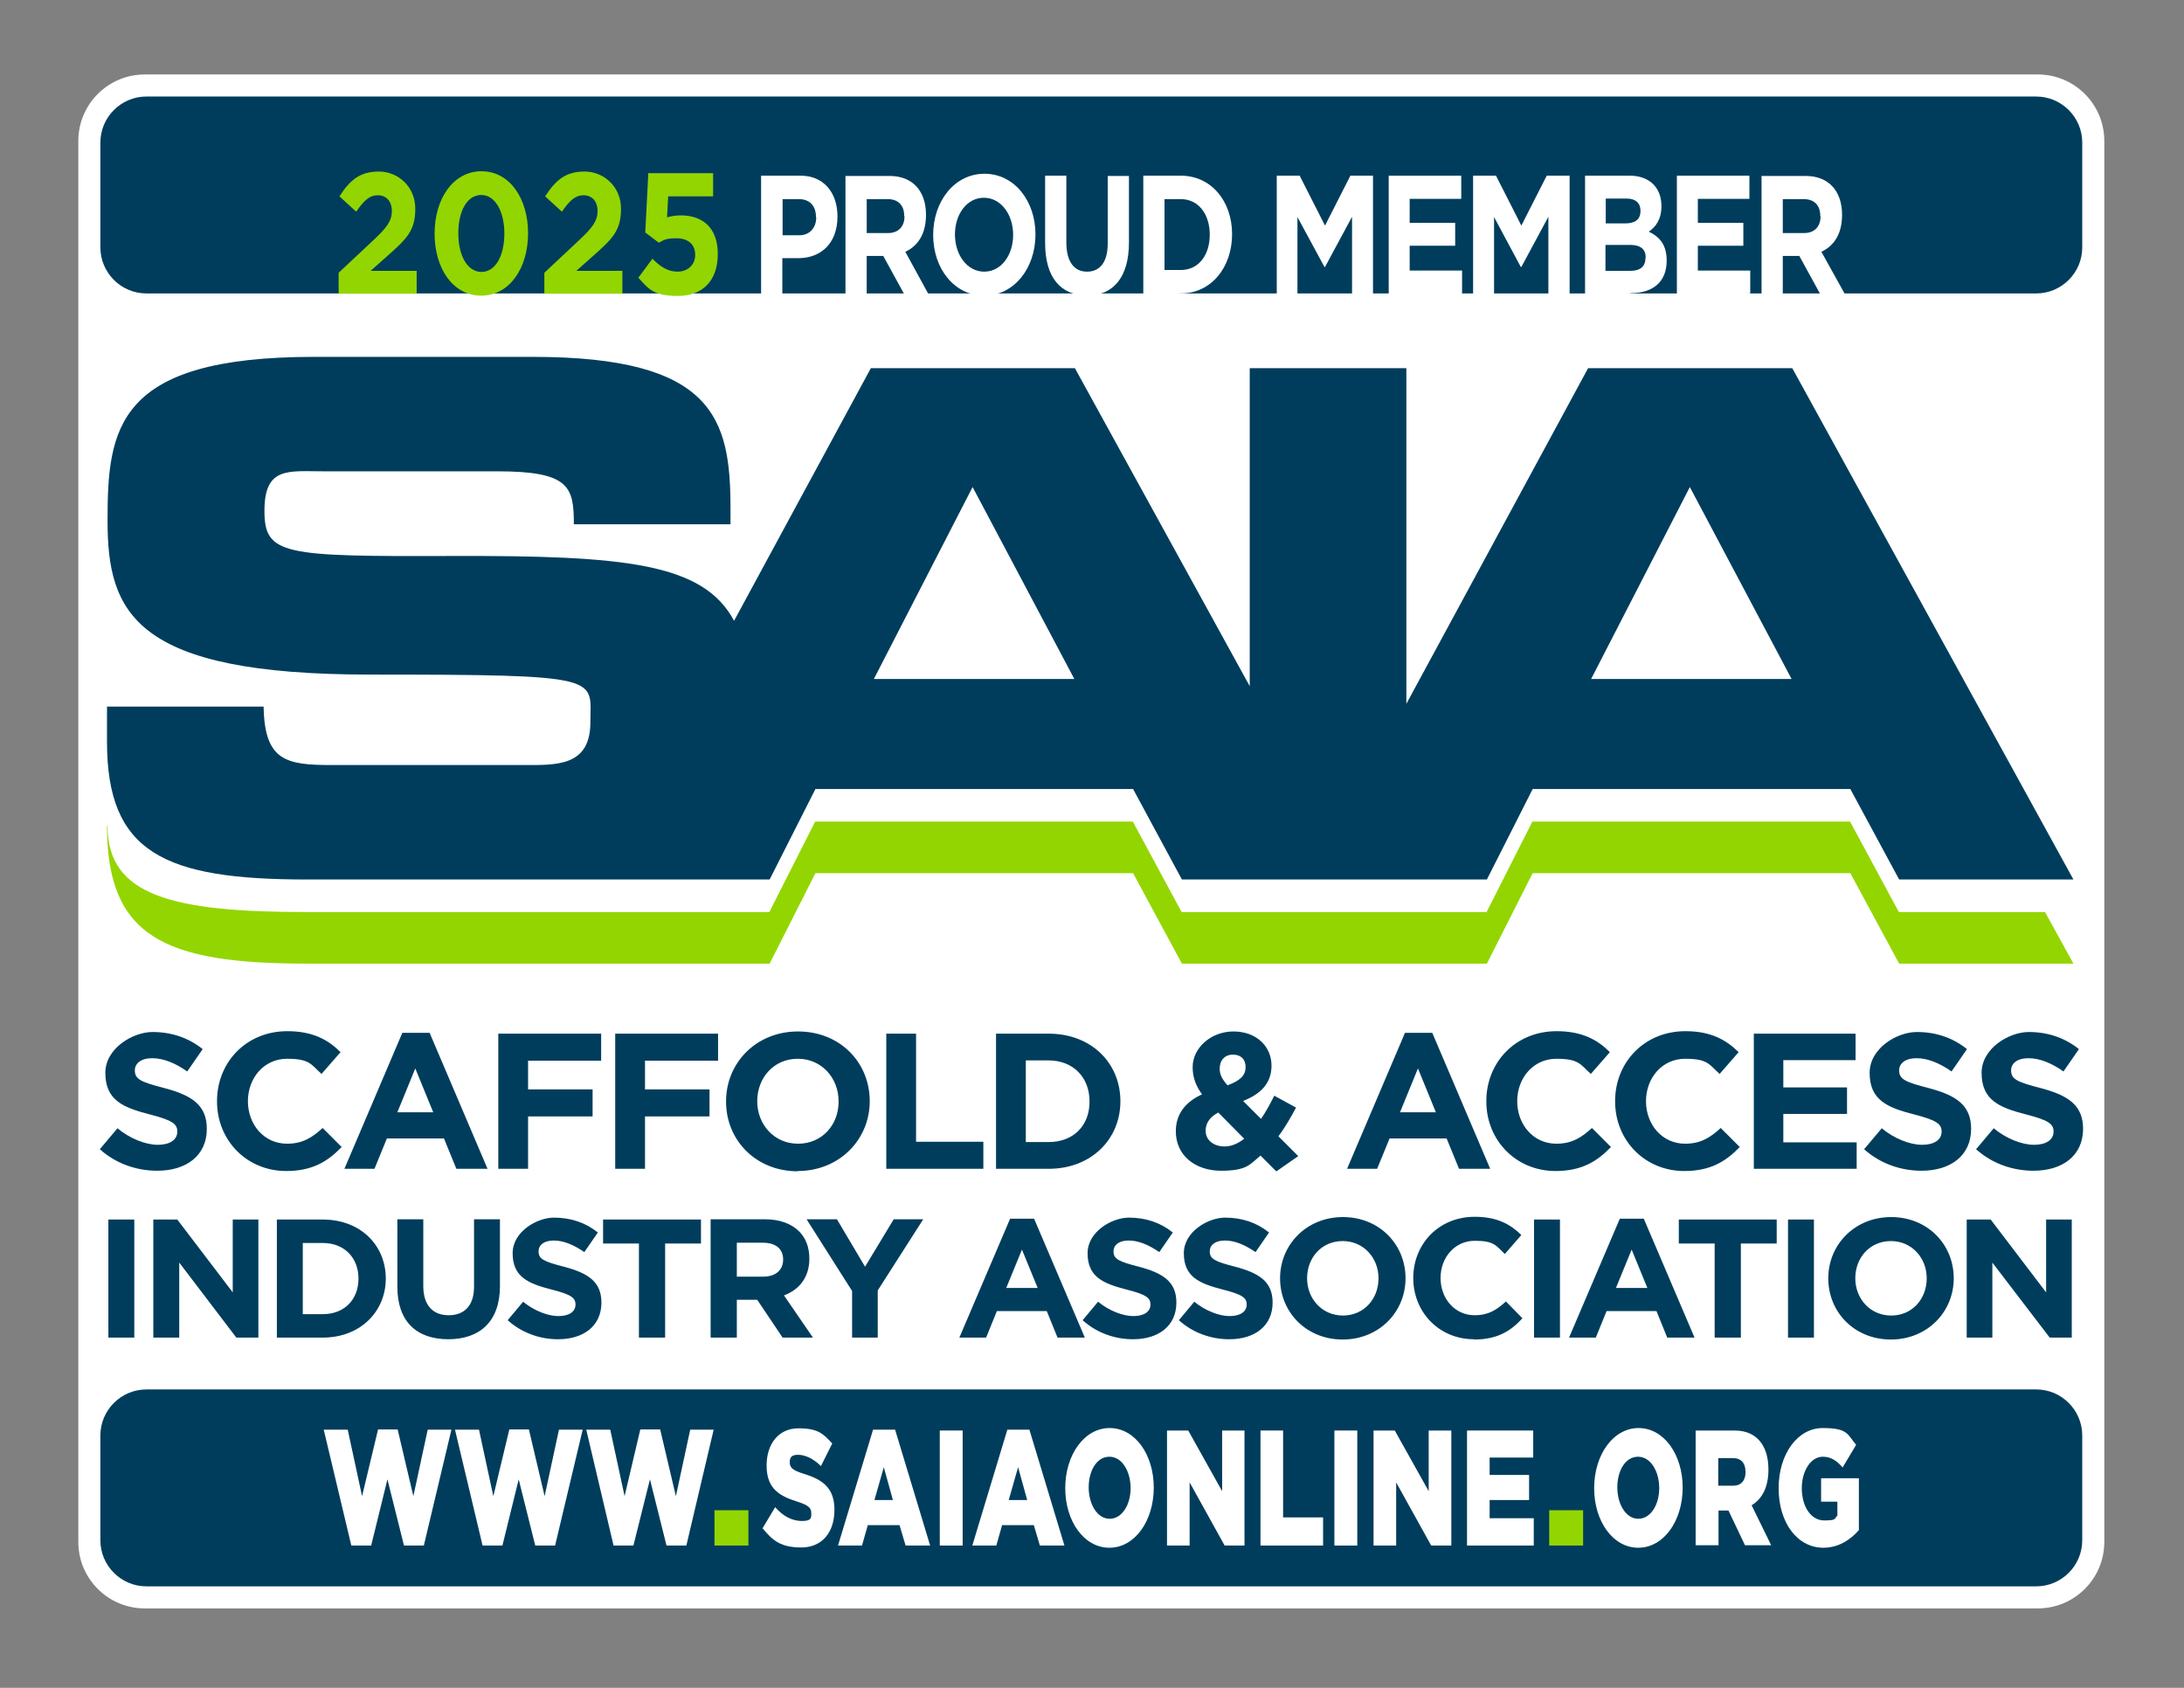
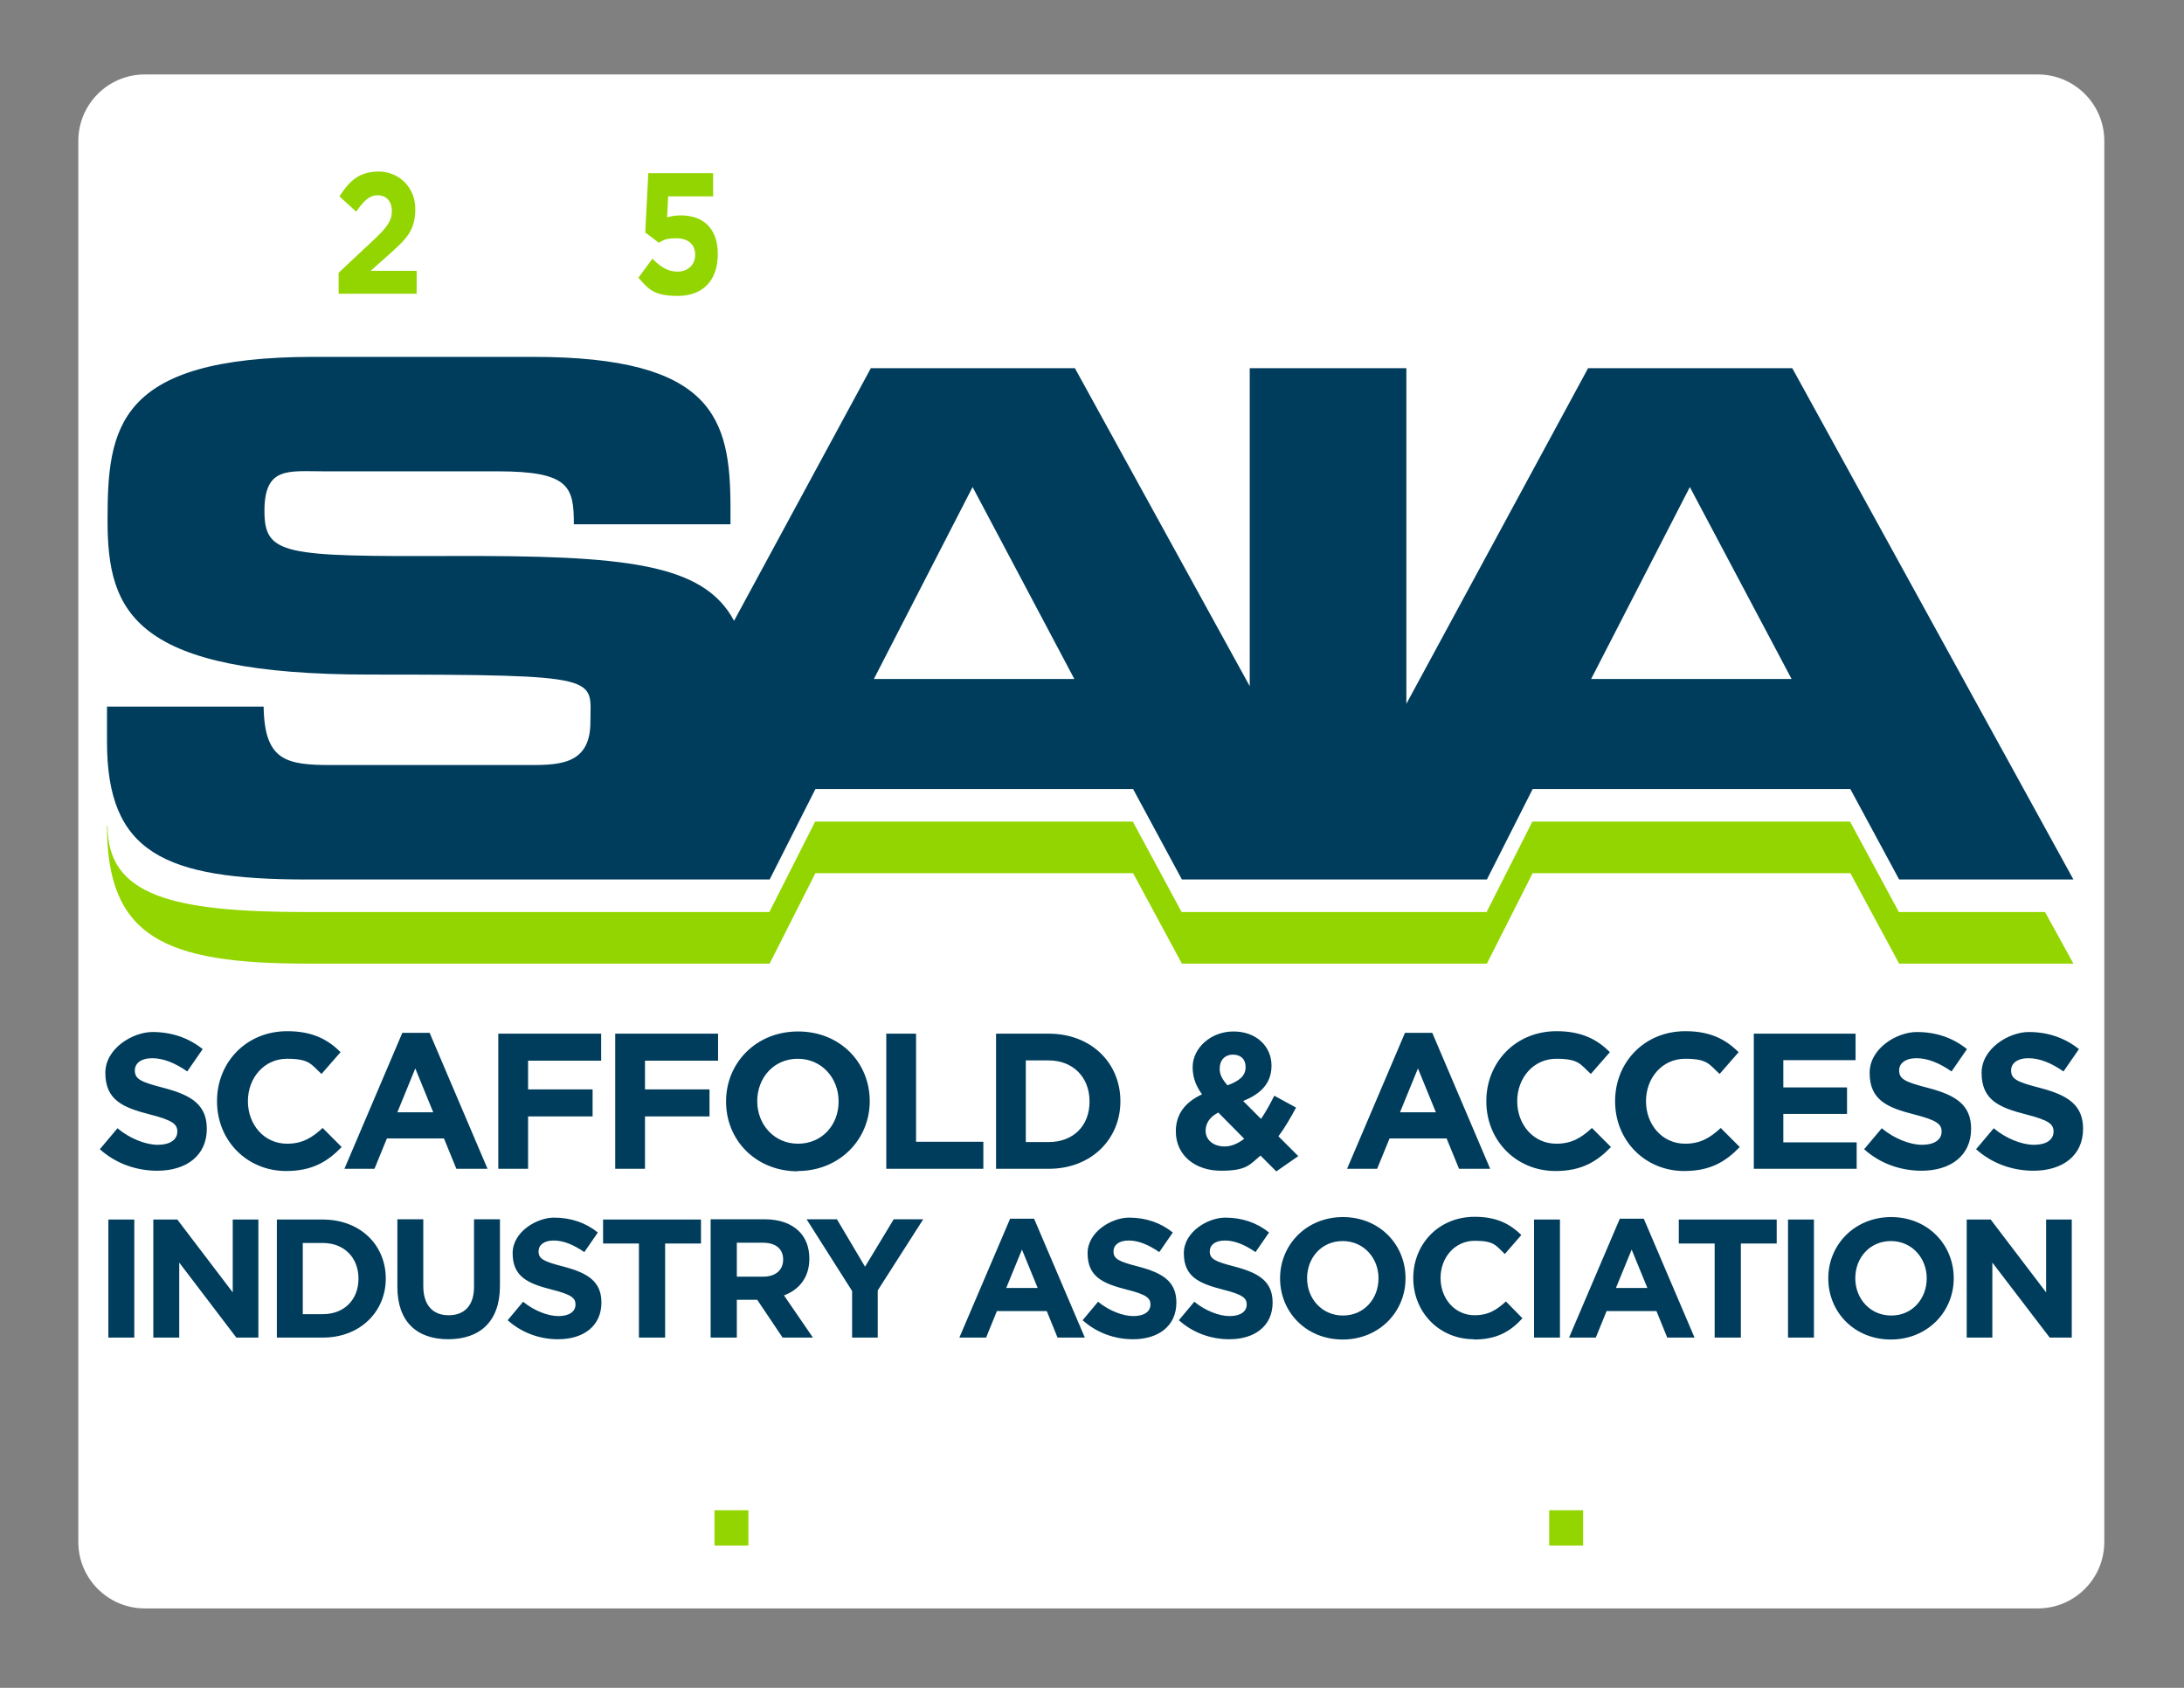
<svg xmlns="http://www.w3.org/2000/svg" version="1.1" viewBox="0 0 792 612">
  <rect x="0" y="0" width="792" height="612" fill="#808080" stroke="none" />
  <defs>
    <style>
      .cls-1 {
        fill: none;
      }

      .cls-2 {
        fill: #93d500;
      }

      .cls-3 {
        fill: #003d5c;
      }

      .cls-4 {
        fill: #fff;
      }

      .cls-5 {
        clip-path: url(#clippath);
      }
    </style>
    <clipPath id="clippath">
      <rect class="cls-1" width="792" height="612" />
    </clipPath>
  </defs>
  <g>
    <g id="Layer_1">
      <g class="cls-5">
        <path class="cls-4" d="M739,27H52.5c-13.3,0-24.1,10.8-24.1,24.1v508c0,13.3,10.8,24.1,24.1,24.1h686.5c13.3,0,24.1-10.8,24.1-24.1V51.1c0-13.3-10.8-24.1-24.1-24.1" />
-         <path class="cls-3" d="M738.4,106.4H53.1c-9.2,0-16.7-7.5-16.7-16.7v-38c0-9.2,7.5-16.7,16.7-16.7h685.3c9.2,0,16.7,7.5,16.7,16.7v38c0,9.2-7.5,16.7-16.7,16.7" />
        <path class="cls-2" d="M129,76.6l-5.9-5.4c3.8-5.9,7.4-9,14.3-9s13.2,5.4,13.2,13.5-3.3,11-10,17l-6.2,5.5h16.7v8.3h-28.3v-7.6l12.7-11.9c4.8-4.5,6.6-6.9,6.6-10.5s-2.1-5.7-5.1-5.7-5,1.9-7.8,5.9" />
-         <path class="cls-2" d="M174.5,107.2c-10.2,0-16.9-9.8-16.9-22.5s6.8-22.6,17-22.6,16.9,9.8,16.9,22.5-6.8,22.6-17,22.6M174.5,70.7c-5.1,0-8.3,5.8-8.3,13.9s3.3,14,8.4,14,8.3-5.9,8.3-13.9-3.3-14-8.4-14" />
-         <path class="cls-2" d="M203.6,76.6l-5.9-5.4c3.8-5.9,7.4-9,14.3-9s13.2,5.4,13.2,13.5-3.3,11-10,17l-6.2,5.5h16.7v8.3h-28.3v-7.6l12.7-11.9c4.8-4.5,6.6-6.9,6.6-10.5s-2.1-5.7-5.1-5.7-5,1.9-7.8,5.9" />
        <path class="cls-2" d="M235.1,62.8h23.5v8.4h-16.3l-.4,7.6c1.5-.4,2.9-.7,5-.7,7.5,0,13.4,4.1,13.4,14s-5.7,15.2-14.5,15.2-10.6-2.5-14.3-6.6l5.1-6.9c2.9,3,5.7,4.7,9.1,4.7s6.4-2.2,6.4-6.1-2.7-6-6.8-6-4.6.7-6.4,1.6l-4.9-3.7,1.1-21.5Z" />
        <path class="cls-4" d="M289.5,93.6h-5.8v14.5l-7.7.4v-44.8h14.3c8.3,0,13.4,6,13.4,14.8h0c0,10-6.3,15.1-14.1,15.1M295.9,78.7c0-4.2-2.4-6.5-6.2-6.5h-5.9v13.1h6.1c3.8,0,6.1-2.8,6.1-6.5h0Z" />
        <path class="cls-4" d="M328.2,107.2l-7.9-14.4h-6v14.4l-7.7.5v-43.9h16c8.2,0,13.2,5.3,13.2,14.1h0c0,7-3,11.3-7.5,13.4l8.8,16.1-8.8-.2ZM327.9,78.3c0-4-2.3-6.1-6-6.1h-7.6v12.3h7.8c3.7,0,5.9-2.4,5.9-6h0Z" />
        <path class="cls-4" d="M356.9,107.2c-10.8,0-18.5-9.8-18.5-22h0c0-12.3,7.8-22.2,18.6-22.2s18.5,9.8,18.5,22h0c0,12.3-7.8,22.2-18.6,22.2M367.4,85.1c0-7.3-4.4-13.4-10.6-13.4s-10.5,6-10.5,13.3h0c0,7.4,4.4,13.5,10.6,13.5s10.5-6,10.5-13.3h0Z" />
        <path class="cls-4" d="M394.1,107.1c-9.4,0-15.1-6.4-15.1-19v-24.4h7.7v24.2c0,7,2.8,10.6,7.5,10.6s7.5-3.5,7.5-10.2v-24.5h7.7v24.1c0,12.9-5.9,19.3-15.3,19.3" />
        <path class="cls-4" d="M428.2,106.4l-13.6.5v-43.2h13.6c11,0,18.6,9.2,18.6,21.2h0c0,12.1-7.6,21.5-18.6,21.5M438.7,85.1c0-7.6-4.2-12.9-10.5-12.9h-5.9v25.7h5.9c6.3,0,10.5-5.2,10.5-12.8h0Z" />
        <polygon class="cls-4" points="490.3 107.5 490.3 78.6 480.5 96.8 480.3 96.8 470.5 78.7 470.5 108 463 108.5 463 63.7 471.3 63.7 480.5 81.8 489.7 63.7 497.9 63.7 497.9 107 490.3 107.5" />
        <polygon class="cls-4" points="503.6 106.9 503.6 63.7 529.9 63.7 529.9 72.1 511.2 72.1 511.2 80.8 527.7 80.8 527.7 89.1 511.2 89.1 511.2 98.1 530.2 98.1 530.2 106.9 503.6 106.9" />
        <polygon class="cls-4" points="561.5 107.1 561.5 78.6 551.7 96.8 551.5 96.8 541.8 78.7 541.8 107.1 534.2 106.4 534.2 63.7 542.5 63.7 551.7 81.8 560.9 63.7 569.2 63.7 569.2 106.4 561.5 107.1" />
        <path class="cls-4" d="M591.4,106.4l-16.6.5v-43.2h16.2c7.1,0,11.5,4.3,11.5,11h0c0,4.9-2.1,7.6-4.6,9.3,4,1.9,6.5,4.8,6.5,10.5h0c0,7.9-5.2,11.8-13.1,11.8M594.9,76.4c0-2.8-1.8-4.4-5-4.4h-7.6v9h7.1c3.4,0,5.5-1.3,5.5-4.5h0ZM596.8,93.4c0-2.9-1.7-4.6-5.7-4.6h-8.9v9.4h9.1c3.4,0,5.4-1.5,5.4-4.6h0Z" />
        <polygon class="cls-4" points="608.1 106.9 608.1 63.7 634.4 63.7 634.4 72.1 615.7 72.1 615.7 80.8 632.2 80.8 632.2 89.1 615.7 89.1 615.7 98.1 634.7 98.1 634.7 106.4 608.1 106.9" />
        <path class="cls-4" d="M660.4,107.2l-7.9-14.4h-6v13.7l-7.7.5v-43.2h16c8.2,0,13.2,5.3,13.2,14.1h0c0,7-3,11.3-7.5,13.4l8.5,15.3-8.6.8ZM660.1,78.3c0-4-2.3-6.1-6-6.1h-7.6v12.3h7.8c3.7,0,5.9-2.4,5.9-6h0Z" />
-         <path class="cls-3" d="M738.4,575.2H53.1c-9.2,0-16.7-7.5-16.7-16.7v-38c0-9.2,7.5-16.7,16.7-16.7h685.3c9.2,0,16.7,7.5,16.7,16.7v38c0,9.2-7.5,16.7-16.7,16.7" />
        <polygon class="cls-4" points="117.4 518.4 126.1 518.4 131.3 542.5 137.1 518.3 144.2 518.3 149.9 542.5 155.1 518.4 163.7 518.4 153.7 560.4 146.5 560.4 140.5 536.4 134.6 560.4 127.4 560.4 117.4 518.4" />
        <polygon class="cls-4" points="165 518.4 173.7 518.4 178.9 542.5 184.7 518.3 191.8 518.3 197.5 542.5 202.7 518.4 211.3 518.4 201.3 560.4 194.1 560.4 188.1 536.4 182.2 560.4 175 560.4 165 518.4" />
        <polygon class="cls-4" points="212.6 518.4 221.3 518.4 226.5 542.5 232.2 518.3 239.4 518.3 245.1 542.5 250.3 518.4 258.8 518.4 248.9 560.4 241.7 560.4 235.7 536.4 229.7 560.4 222.5 560.4 212.6 518.4" />
        <rect class="cls-2" x="259.1" y="547.6" width="12.3" height="12.8" />
        <rect class="cls-2" x="561.8" y="547.6" width="12.3" height="12.8" />
        <path class="cls-4" d="M276.5,554.2l4.6-7.7c2.9,3.3,6.2,5,9.7,5s3.4-1.1,3.4-2.9h0c0-1.8-1-2.8-5-4.1-6.3-2-11.2-4.5-11.2-13.1h0c0-7.9,4.4-13.5,11.5-13.5s9,1.9,12.3,5.5l-4.1,8.2c-2.7-2.7-5.7-4.1-8.3-4.1s-3,1.2-3,2.7h0c0,2,1,2.9,5.1,4.2,6.9,2.1,11.1,5.2,11.1,13h0c0,8.6-4.8,13.7-12,13.7s-10.3-2.3-14-6.9" />
        <path class="cls-4" d="M316.6,518.4h8l12.7,42h-8.9l-2.2-7.4h-11.5l-2.1,7.4h-8.7l12.7-42ZM323.8,543.9l-3.3-11.9-3.4,11.9h6.7Z" />
        <rect class="cls-4" x="340.8" y="518.7" width="8.3" height="41.7" />
        <path class="cls-4" d="M365.3,518.4h8l12.7,42h-8.9l-2.2-7.4h-11.5l-2.1,7.4h-8.7l12.7-42ZM372.5,543.9l-3.3-11.9-3.4,11.9h6.7Z" />
        <path class="cls-4" d="M386.3,539.6h0c0-12.1,6.9-21.8,16.1-21.8s16,9.6,16,21.6h0c0,12.1-6.9,21.8-16.1,21.8s-16-9.6-16-21.6M410,539.6h0c0-6.1-3.1-11.4-7.7-11.4s-7.5,5.1-7.5,11.1h0c0,6.1,3.1,11.4,7.6,11.4s7.6-5.1,7.6-11.1" />
-         <polygon class="cls-4" points="423.2 518.7 430.9 518.7 443.2 540.7 443.2 518.7 451.3 518.7 451.3 560.4 444.1 560.4 431.4 537.5 431.4 560.4 423.2 560.4 423.2 518.7" />
        <polygon class="cls-4" points="457.1 518.7 465.3 518.7 465.3 550.2 479.8 550.2 479.8 560.4 457.1 560.4 457.1 518.7" />
        <rect class="cls-4" x="483.9" y="518.7" width="8.3" height="41.7" />
        <polygon class="cls-4" points="498.1 518.7 505.8 518.7 518.1 540.7 518.1 518.7 526.3 518.7 526.3 560.4 519 560.4 506.3 537.5 506.3 560.4 498.1 560.4 498.1 518.7" />
        <polygon class="cls-4" points="532 518.7 556 518.7 556 528.5 540.2 528.5 540.2 534.8 554.5 534.8 554.5 543.9 540.2 543.9 540.2 550.5 556.2 550.5 556.2 560.4 532 560.4 532 518.7" />
        <path class="cls-4" d="M578.1,539.6h0c0-12.1,6.9-21.8,16.1-21.8s16,9.6,16,21.6h0c0,12.1-6.9,21.8-16.1,21.8s-16-9.6-16-21.6M601.7,539.6h0c0-6.1-3.1-11.4-7.7-11.4s-7.5,5.1-7.5,11.1h0c0,6.1,3.1,11.4,7.6,11.4s7.6-5.1,7.6-11.1" />
        <path class="cls-4" d="M614.9,518.7h14.1c4.6,0,7.7,1.7,9.7,4.5,1.7,2.4,2.6,5.6,2.6,9.7h0c0,6.5-2.4,10.7-6.1,12.9l7.1,14.5h-9.5l-6-12.6h-3.6v12.6h-8.3v-41.7ZM628.6,538.7c2.8,0,4.4-1.9,4.4-4.9h0c0-3.4-1.7-5.1-4.5-5.1h-5.4v10h5.4Z" />
        <path class="cls-4" d="M645,539.6h0c0-12.3,6.8-21.8,16-21.8s8.9,2.3,12.1,6.1l-4.9,8.2c-2.1-2.5-4.3-3.9-7.2-3.9-4.3,0-7.6,5.1-7.6,11.4h0c0,6.8,3.4,11.7,8.1,11.7s3.5-.6,4.8-1.7v-5.1h-5.9v-8.5h13.7v18.8c-3.1,3.6-7.5,6.4-12.9,6.4-9.3,0-16.2-8.9-16.2-21.6" />
        <path class="cls-2" d="M688.6,330.7l-17.7-32.8h-115.2l-16.6,32.8h-110.6l-17.7-32.8h-115.2l-16.6,32.8H111.2c-49,0-72.2-6-72.2-31.2h-.2c0,40.2,20.7,49.9,72.5,49.9h167.8l16.6-32.8h115.2l17.7,32.8h110.6l16.6-32.8h115.2l17.7,32.8h63.2l-10.3-18.7h-52.9Z" />
        <path class="cls-3" d="M649.9,133.5h-74l-65.9,121.7v-121.7h-56.8v115.3l-63.4-115.3h-74l-49.6,91.6c-11.2-21-39.7-23.7-102.5-23.5-60.9.2-67.8-.3-67.8-16.4s8.7-14.3,21.5-14.3h63c26.1,0,27.7,5.6,27.7,19.2h56.8v-5.9c0-32.5-6.1-54.8-71.7-54.8h-79.4c-71.7,0-74.8,25.9-74.8,59.4s9.7,55.8,95.2,55.8,79.9,1,79.9,17.2-12.3,15.6-24.3,15.6h-69.6c-16.4,0-24.3-1.5-24.6-21.2h-56.8v12.8c0,40.2,20.7,49.9,72.5,49.9h167.8l16.6-32.8h115.2l17.7,32.8h110.6l16.6-32.8h115.2l17.7,32.8h63.2l-101.9-185.3ZM316.9,246.2l35.8-69.6,36.9,69.6h-72.7ZM577,246.2l35.8-69.6,36.9,69.6h-72.7Z" />
        <path class="cls-3" d="M713.2,485h9.3v-27.2l20.8,27.2h8v-42.8h-9.3v26.4l-20.1-26.4h-8.7v42.8ZM685.8,477c-7.6,0-13-6.1-13-13.5h0c0-7.5,5.3-13.5,12.9-13.5s13,6.1,13,13.5h0c0,7.5-5.3,13.5-12.8,13.5M685.7,485.7c13.2,0,22.8-10,22.8-22.2h0c0-12.3-9.5-22.2-22.7-22.2s-22.8,10-22.8,22.2h0c0,12.3,9.5,22.2,22.7,22.2M648.4,485h9.4v-42.8h-9.4v42.8ZM621.9,485h9.4v-34.1h13v-8.7h-35.5v8.7h13v34.1ZM586,467l5.7-13.9,5.7,13.9h-11.4ZM569.1,485h9.6l3.9-9.6h18.1l3.9,9.6h9.9l-18.4-43.1h-8.7l-18.4,43.1ZM556.3,485h9.4v-42.8h-9.4v42.8ZM534.5,485.7c8.3,0,13.2-2.9,17.6-7.7l-6-6.1c-3.4,3.1-6.4,5-11.3,5-7.3,0-12.4-6.1-12.4-13.5h0c0-7.5,5.2-13.5,12.4-13.5s7.7,1.8,10.9,4.8l6-6.9c-4-3.9-8.8-6.6-16.9-6.6-13.2,0-22.3,10-22.3,22.2h0c0,12.4,9.4,22.2,22,22.2M487,477c-7.6,0-13-6.1-13-13.5h0c0-7.5,5.3-13.5,12.9-13.5s13,6.1,13,13.5h0c0,7.5-5.3,13.5-12.9,13.5M486.9,485.7c13.2,0,22.8-10,22.8-22.2h0c0-12.3-9.5-22.2-22.7-22.2s-22.8,10-22.8,22.2h0c0,12.3,9.5,22.2,22.7,22.2M445.8,485.6c9.2,0,15.7-4.8,15.7-13.3h0c0-7.6-4.9-10.7-13.6-13-7.4-1.9-9.2-2.8-9.2-5.6h0c0-2.2,1.9-3.9,5.5-3.9s7.3,1.6,11.1,4.2l4.9-7.1c-4.3-3.5-9.7-5.4-15.9-5.4s-15,5.1-15,12.9h0c0,8.6,5.6,11,14.2,13.2,7.2,1.8,8.6,3.1,8.6,5.4h0c0,2.6-2.3,4.2-6.2,4.2s-8.9-2-12.8-5.2l-5.6,6.7c5.1,4.6,11.7,6.9,18.2,6.9M410.9,485.6c9.2,0,15.7-4.8,15.7-13.3h0c0-7.6-4.9-10.7-13.6-13-7.4-1.9-9.2-2.8-9.2-5.6h0c0-2.2,1.9-3.9,5.5-3.9s7.3,1.6,11.1,4.2l4.9-7.1c-4.3-3.5-9.7-5.4-15.9-5.4s-15,5.1-15,12.9h0c0,8.6,5.6,11,14.2,13.2,7.2,1.8,8.6,3.1,8.6,5.4h0c0,2.6-2.3,4.2-6.2,4.2s-8.9-2-12.8-5.2l-5.6,6.7c5.1,4.6,11.7,6.9,18.2,6.9M364.9,467l5.7-13.9,5.7,13.9h-11.4ZM348,485h9.6l3.9-9.6h18.1l3.9,9.6h9.9l-18.4-43.1h-8.7l-18.4,43.1ZM308.9,485h9.4v-17.1l16.5-25.8h-10.7l-10.4,17.2-10.2-17.2h-11l16.5,26v16.9ZM267.2,462.9v-12.3h9.4c4.6,0,7.4,2.1,7.4,6.1h0c0,3.7-2.6,6.2-7.2,6.2h-9.6ZM257.8,485h9.4v-13.7h7.4l9.2,13.7h11l-10.5-15.3c5.4-2,9.2-6.4,9.2-13.3h0c0-4.2-1.3-7.5-3.7-9.9-2.8-2.8-7-4.4-12.5-4.4h-19.6v42.8ZM231.8,485h9.4v-34.1h13v-8.7h-35.5v8.7h13v34.1ZM202.4,485.6c9.2,0,15.7-4.8,15.7-13.3h0c0-7.6-4.9-10.7-13.6-13-7.4-1.9-9.2-2.8-9.2-5.6h0c0-2.2,1.9-3.9,5.5-3.9s7.3,1.6,11.1,4.2l4.9-7.1c-4.3-3.5-9.7-5.4-15.9-5.4s-15,5.1-15,12.9h0c0,8.6,5.6,11,14.2,13.2,7.2,1.8,8.6,3.1,8.6,5.4h0c0,2.6-2.3,4.2-6.2,4.2s-8.9-2-12.8-5.2l-5.6,6.7c5.1,4.6,11.7,6.9,18.2,6.9M162.5,485.6c11.5,0,18.8-6.4,18.8-19.3v-24.2h-9.4v24.5c0,6.8-3.5,10.3-9.2,10.3s-9.2-3.6-9.2-10.6v-24.2h-9.4v24.5c0,12.6,7,19,18.5,19M109.8,476.5v-25.8h7.3c7.7,0,12.9,5.3,12.9,12.9h0c0,7.7-5.2,12.9-12.9,12.9h-7.3ZM100.4,485h16.7c13.5,0,22.8-9.4,22.8-21.4h0c0-12.2-9.3-21.4-22.8-21.4h-16.7v42.8ZM55.7,485h9.3v-27.2l20.7,27.2h8v-42.8h-9.3v26.4l-20.1-26.4h-8.7v42.8ZM39.3,485h9.4v-42.8h-9.4v42.8Z" />
        <path class="cls-3" d="M737.4,424.5c10.6,0,18-5.5,18-15.2h0c0-8.7-5.6-12.2-15.5-14.8-8.5-2.2-10.6-3.2-10.6-6.4h0c0-2.5,2.2-4.4,6.3-4.4s8.4,1.8,12.7,4.8l5.6-8.1c-5-4-11.1-6.2-18.2-6.2s-17.1,5.9-17.1,14.8h0c0,9.9,6.4,12.6,16.2,15.1,8.2,2.1,9.9,3.5,9.9,6.2h0c0,3-2.7,4.8-7.1,4.8s-10.2-2.3-14.6-6l-6.4,7.6c5.9,5.3,13.4,7.8,20.8,7.8M696.8,424.5c10.6,0,18-5.5,18-15.2h0c0-8.7-5.6-12.2-15.5-14.8-8.5-2.2-10.6-3.2-10.6-6.4h0c0-2.5,2.2-4.4,6.3-4.4s8.4,1.8,12.7,4.8l5.6-8.1c-5-4-11-6.2-18.2-6.2s-17.1,5.9-17.1,14.8h0c0,9.9,6.4,12.6,16.2,15.1,8.2,2.1,9.9,3.5,9.9,6.2h0c0,3-2.7,4.8-7.1,4.8s-10.2-2.3-14.6-6l-6.4,7.6c5.9,5.3,13.4,7.8,20.8,7.8M636,423.8h37.3v-9.6h-26.6v-10.3h23.1v-9.6h-23.1v-9.9h26.2v-9.6h-36.9v49ZM610.8,424.6c9.4,0,15-3.4,20.1-8.7l-6.9-6.9c-3.8,3.5-7.3,5.7-12.9,5.7-8.4,0-14.2-7-14.2-15.4h0c0-8.5,5.9-15.4,14.2-15.4s8.7,2.1,12.5,5.5l6.9-7.9c-4.6-4.5-10.1-7.6-19.3-7.6-15,0-25.5,11.4-25.5,25.3v.2c0,14,10.7,25.2,25.1,25.2M564.1,424.6c9.4,0,15-3.4,20.1-8.7l-6.9-6.9c-3.8,3.5-7.3,5.7-12.9,5.7-8.4,0-14.2-7-14.2-15.4h0c0-8.5,5.9-15.4,14.2-15.4s8.7,2.1,12.5,5.5l6.9-7.9c-4.5-4.5-10.1-7.6-19.3-7.6-15,0-25.5,11.4-25.5,25.3v.2c0,14,10.7,25.2,25.1,25.2M507.7,403.3l6.5-15.9,6.5,15.9h-13ZM488.4,423.8h11l4.5-11h20.7l4.5,11h11.3l-21-49.3h-9.9l-21,49.3ZM444.1,415.7c-4,0-6.9-2.3-6.9-5.7h0c0-2.5,1.3-4.9,4.6-6.6l9.4,9.5c-2.2,1.7-4.6,2.8-7.1,2.8M445.2,393.6c-2-2.3-2.9-3.9-2.9-6.1h0c0-3.1,1.9-5.1,4.8-5.1s4.6,1.7,4.6,4.5h0c0,3.2-2.2,5-6.5,6.6M462.9,424.7l7.9-5.5-7.2-7.2c2.5-3.3,4.5-6.9,6.4-10.4l-7.9-4.3c-1.5,3-3.1,5.9-4.8,8.4l-6.5-6.5c6.1-2.4,10.3-6.2,10.3-12.8h0c0-7-5.5-12.4-13.8-12.4s-14.8,6.1-14.8,12.9h0c0,3.5,1,6.6,3.4,9.9-6.1,2.8-9.5,7.2-9.5,13.4h0c0,8.8,7.1,14.3,16.4,14.3s10.4-2.2,14.3-5.5l5.7,5.7ZM372,414v-29.5h8.3c8.8,0,14.8,6.1,14.8,14.8v.2c0,8.7-5.9,14.6-14.8,14.6h-8.3ZM361.2,423.8h19.1c15.4,0,26-10.7,26-24.5h0c0-13.9-10.6-24.5-26-24.5h-19.1v49ZM321.4,423.8h35.2v-9.8h-24.4v-39.2h-10.8v49ZM289.4,414.7c-8.7,0-14.8-7-14.8-15.4h0c0-8.5,6-15.4,14.7-15.4s14.8,7,14.8,15.4v.2c0,8.4-6,15.2-14.7,15.2M289.3,424.6c15.1,0,26.1-11.4,26.1-25.3h0c0-14.1-10.8-25.3-26-25.3s-26.1,11.4-26.1,25.3v.2c0,13.9,10.8,25.2,26,25.2M223.1,423.8h10.8v-19h23.4v-9.8h-23.4v-10.4h26.5v-9.8h-37.3v49ZM180.7,423.8h10.8v-19h23.4v-9.8h-23.4v-10.4h26.5v-9.8h-37.3v49ZM144.1,403.3l6.5-15.9,6.5,15.9h-13ZM124.8,423.8h11l4.5-11h20.7l4.5,11h11.3l-21-49.3h-9.9l-21,49.3ZM103.8,424.6c9.4,0,15-3.4,20.1-8.7l-6.9-6.9c-3.8,3.5-7.3,5.7-12.9,5.7-8.4,0-14.2-7-14.2-15.4h0c0-8.5,5.9-15.4,14.2-15.4s8.7,2.1,12.5,5.5l6.9-7.9c-4.5-4.5-10.1-7.6-19.3-7.6-15,0-25.5,11.4-25.5,25.3v.2c0,14,10.7,25.2,25.1,25.2M57,424.5c10.6,0,18-5.5,18-15.2h0c0-8.7-5.6-12.2-15.5-14.8-8.5-2.2-10.6-3.2-10.6-6.4h0c0-2.5,2.2-4.4,6.3-4.4s8.4,1.8,12.7,4.8l5.6-8.1c-5-4-11.1-6.2-18.2-6.2s-17.1,5.9-17.1,14.8h0c0,9.9,6.4,12.6,16.2,15.1,8.2,2.1,9.9,3.5,9.9,6.2h0c0,3-2.7,4.8-7.1,4.8s-10.2-2.3-14.6-6l-6.4,7.6c5.9,5.3,13.4,7.8,20.8,7.8" />
      </g>
    </g>
  </g>
</svg>